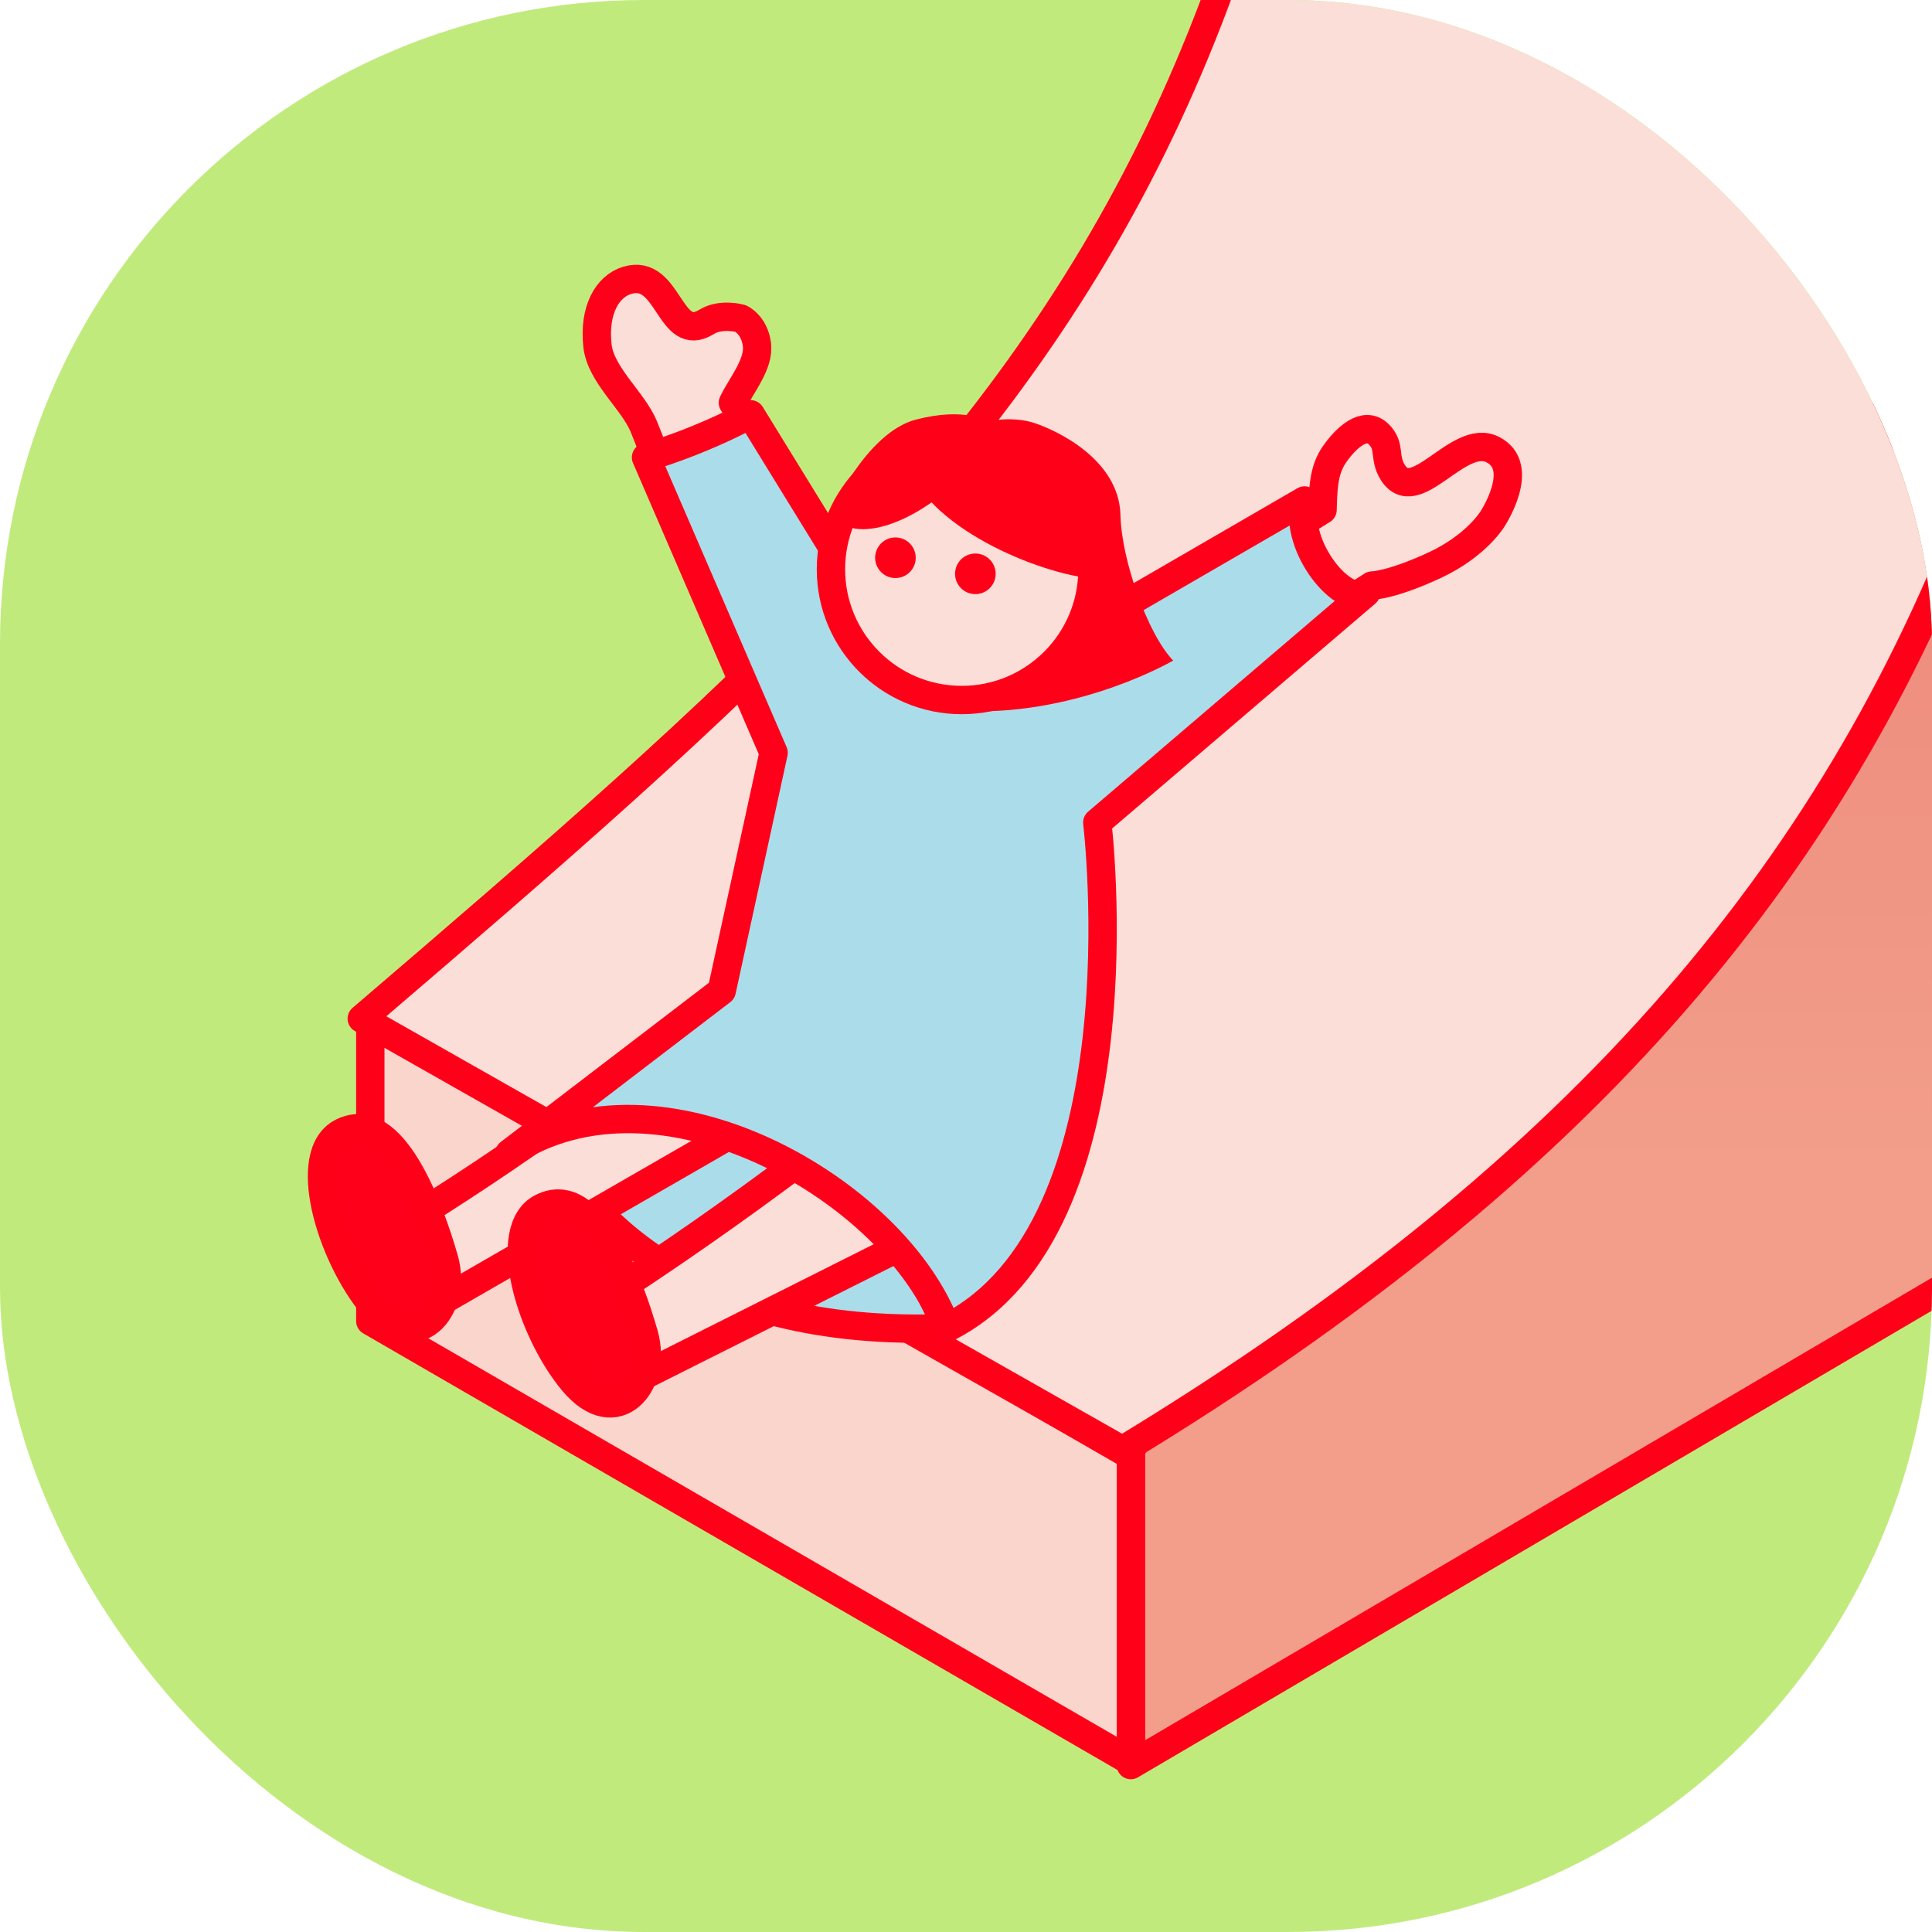
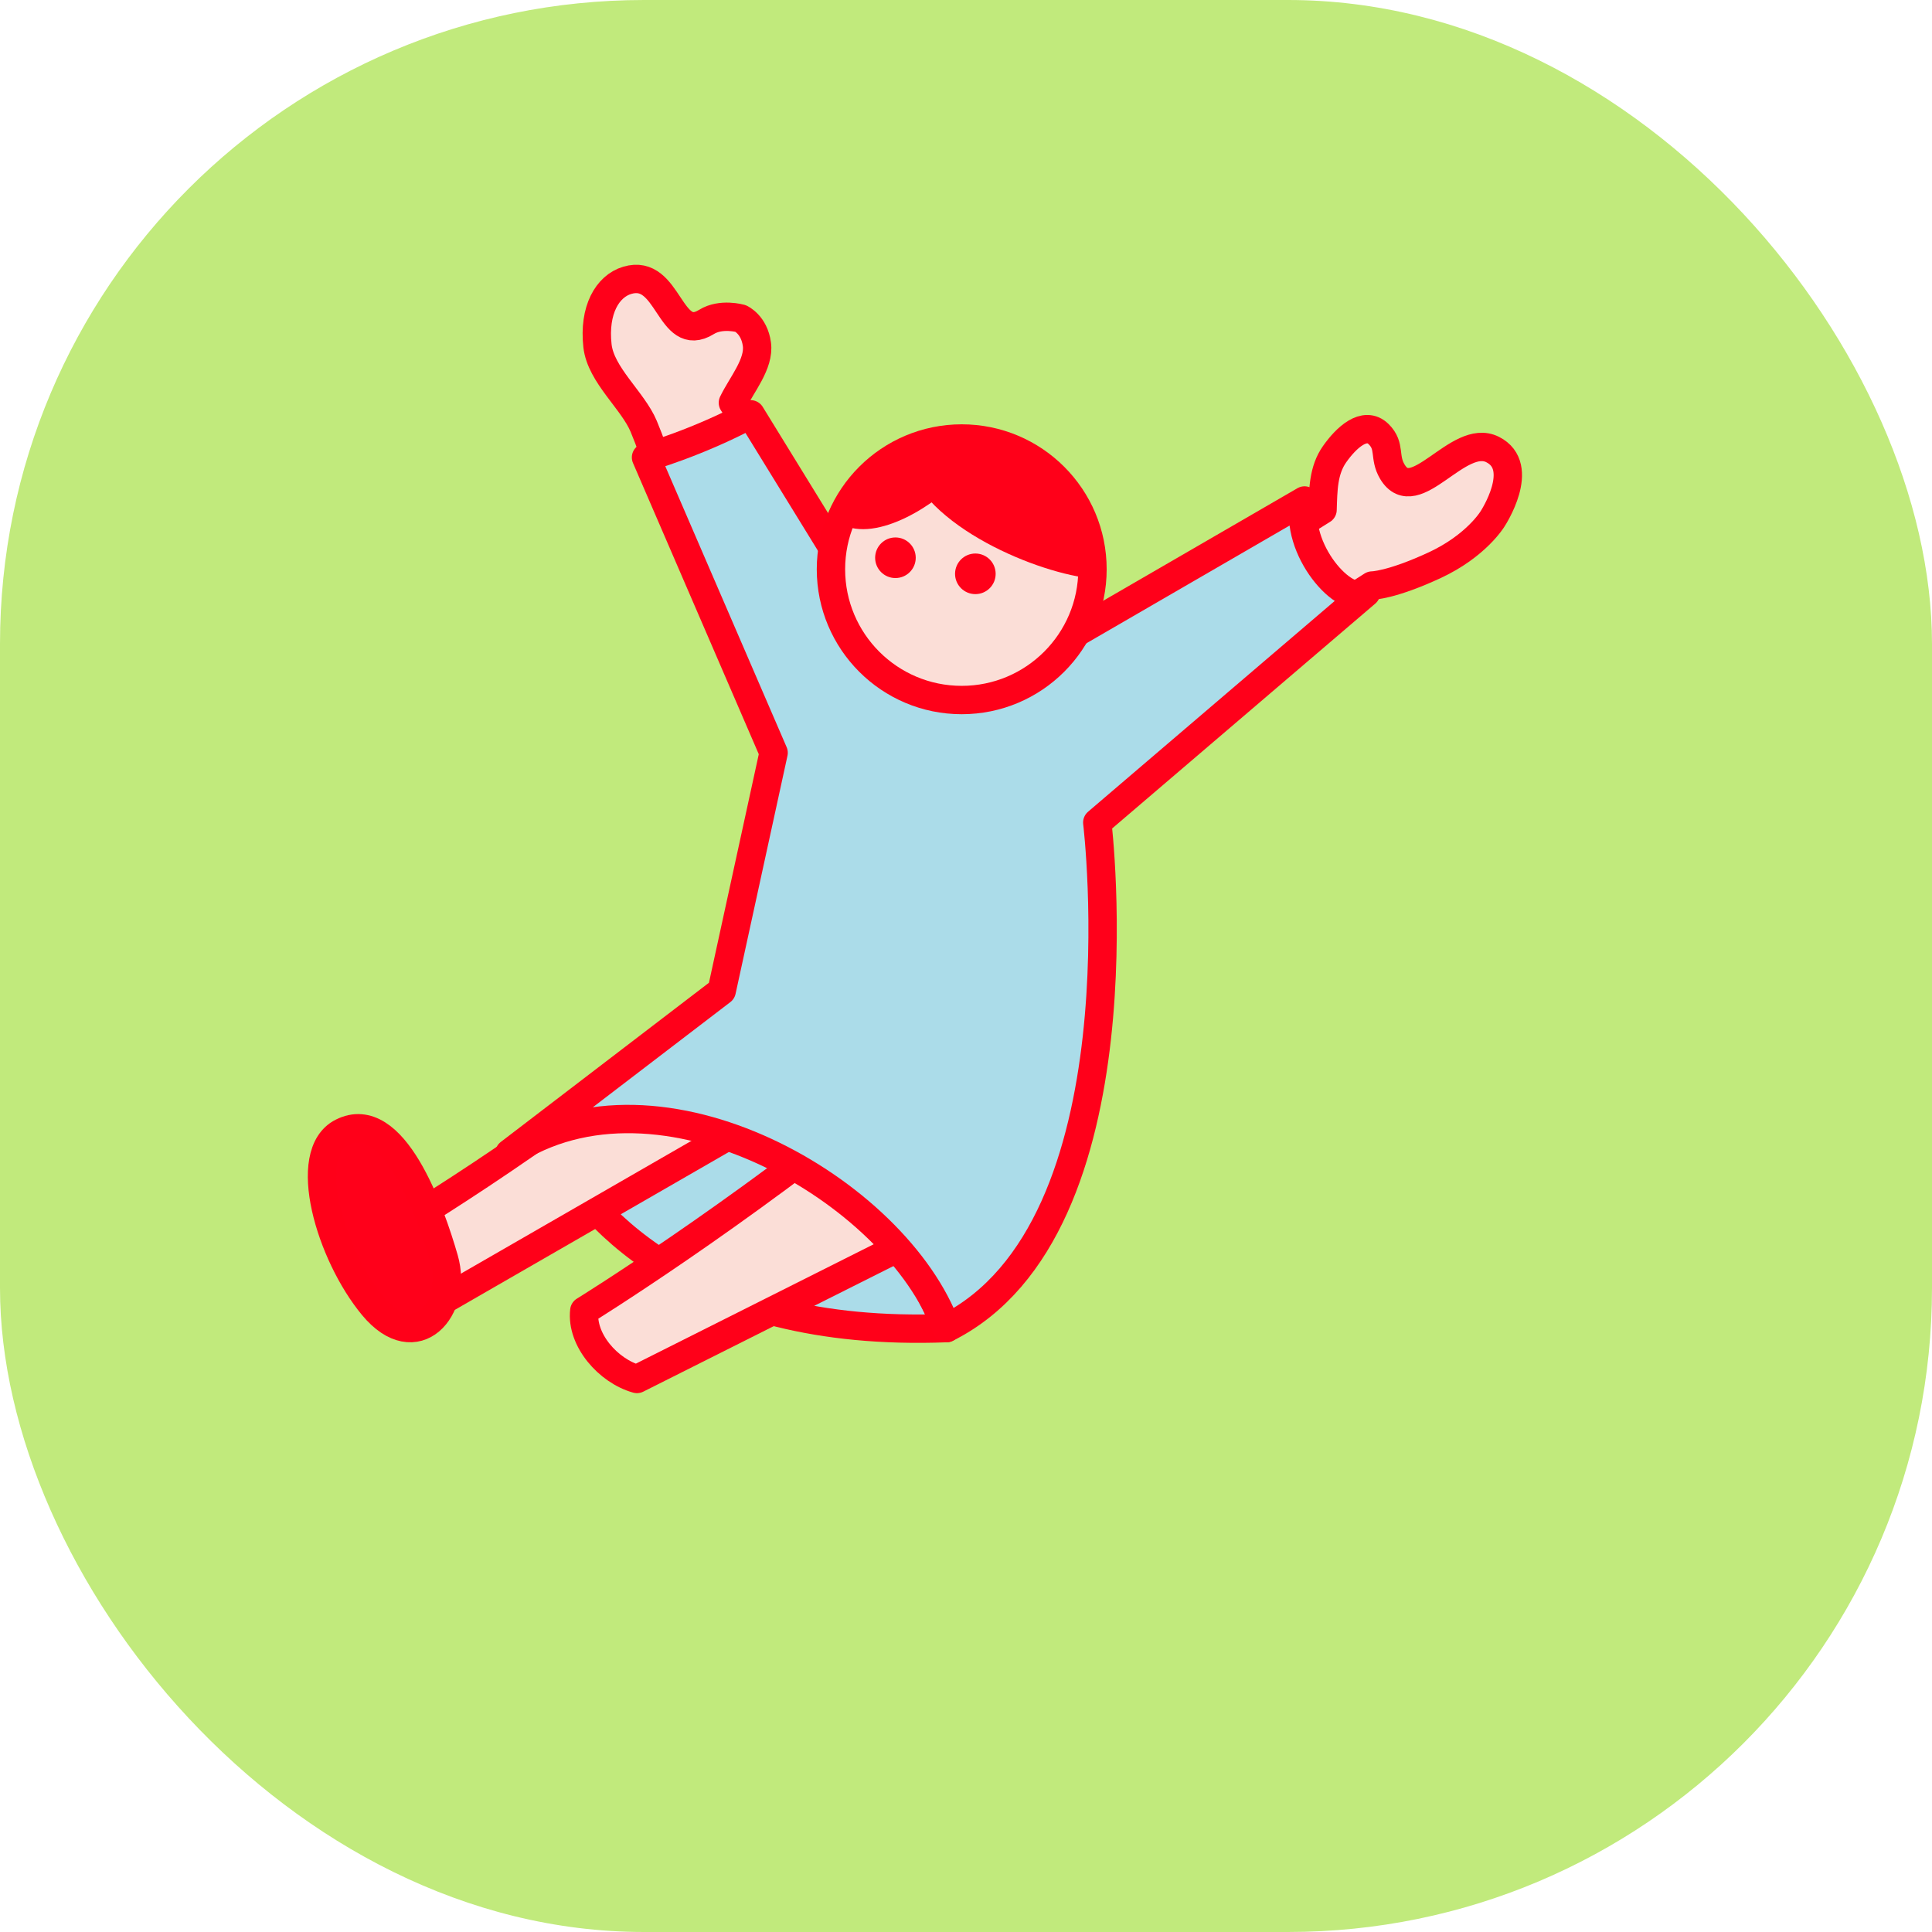
<svg xmlns="http://www.w3.org/2000/svg" width="60" height="60" viewBox="0 0 60 60" fill="none">
  <g clip-path="url(#clip0_43126_235635)">
    <rect width="60" height="60" rx="20" fill="#C1EA7C" />
-     <path d="M90.569 -43.866V22.221L35.119 54.816V44.996L57.834 16.77L66.306 -30.743L90.569 -43.866Z" fill="url(#paint0_linear_43126_235635)" stroke="#FF0019" stroke-width="0.881" stroke-linecap="round" stroke-linejoin="round" />
-     <path d="M11.5 41.028V31.534L35.122 45.208V54.702L11.5 41.028Z" fill="#FAD5CC" stroke="#FF0019" stroke-width="0.881" stroke-linecap="round" stroke-linejoin="round" />
-     <path d="M43.055 -44.001L66.677 -30.373C66.677 6.877 63.703 27.546 34.856 45.036L11.235 31.635C34.856 11.42 43.055 3.697 43.055 -44.001Z" fill="#FBDED7" stroke="#FF0019" stroke-width="0.881" stroke-linecap="round" stroke-linejoin="round" />
    <path d="M16.983 35.431C18.146 37.629 21.327 41.556 29.395 41.246C28.232 38.401 25.051 33.569 16.983 35.431Z" fill="#ABDCE9" stroke="#FF0019" stroke-width="0.881" stroke-linejoin="round" />
    <path d="M11.941 38.368C11.837 39.272 12.681 40.238 13.575 40.488L26.68 32.938L21.638 31.549C16.638 35.632 11.941 38.368 11.941 38.368Z" fill="#FBDED7" stroke="#FF0019" stroke-width="0.881" stroke-linecap="round" stroke-linejoin="round" />
    <path d="M11.584 40.561C10.252 38.955 9.329 35.826 10.62 35.168C12.215 34.354 13.362 37.609 13.791 39.1C14.236 40.644 12.916 42.167 11.584 40.561Z" fill="#FF001A" stroke="#FF0019" stroke-width="0.881" />
    <path d="M18.146 40.706C18.043 41.609 18.887 42.575 19.781 42.825L33.274 36.051L27.817 33.741C22.817 37.824 18.146 40.706 18.146 40.706Z" fill="#FBDED7" stroke="#FF0019" stroke-width="0.881" stroke-linecap="round" stroke-linejoin="round" />
    <path d="M19.479 8.706C20.787 8.313 20.78 10.719 21.941 9.998C22.395 9.717 23.001 9.891 23.001 9.891C23.001 9.891 23.424 10.079 23.506 10.69C23.59 11.301 23.027 11.952 22.761 12.508L27.065 19.147C27.065 19.147 23.527 21.257 23.525 21.258C23.233 21.432 21.214 16.79 21.048 16.313C20.691 15.292 20.409 14.241 19.991 13.241C19.654 12.434 18.656 11.645 18.555 10.738C18.432 9.629 18.863 8.89 19.479 8.706Z" fill="#FBDED7" stroke="#FF001A" stroke-width="0.881" stroke-linecap="round" stroke-linejoin="round" />
    <path d="M41.447 14.105C41.801 13.601 42.379 13.051 42.817 13.485C43.196 13.862 42.967 14.189 43.24 14.648C43.941 15.822 45.284 13.425 46.352 13.959C47.421 14.493 46.352 16.115 46.352 16.115C46.352 16.115 45.851 16.951 44.555 17.553C43.195 18.184 42.612 18.184 42.612 18.184C39.559 20.129 37.252 21.6 34.016 23.378L33.732 20.425L41.073 15.833C41.093 15.217 41.092 14.609 41.447 14.105L41.447 14.105Z" fill="#FBDED7" stroke="#FF001A" stroke-width="0.881" stroke-linecap="round" stroke-linejoin="round" />
    <path d="M26.37 17.837C26.37 17.837 29.328 22.053 31.255 20.908L40.514 15.543C40.17 17.042 41.781 18.864 42.425 18.41L34.077 25.544C34.077 25.544 35.602 38.142 29.395 41.245C27.844 36.978 20.474 32.712 15.819 35.815L22.413 30.772L24.025 23.378L20.063 14.205C20.063 14.205 21.649 13.758 23.312 12.867L26.37 17.837Z" fill="#ABDCE9" stroke="#FF001A" stroke-width="0.881" stroke-linecap="round" stroke-linejoin="round" />
-     <path d="M30.669 13.088C30.669 13.088 31.418 12.909 32.116 13.135C32.795 13.355 34.759 14.261 34.797 16.004C34.826 17.364 35.631 19.68 36.434 20.514C36.434 20.514 33.592 22.182 30.101 22.089C26.611 21.997 25.797 15.919 25.797 15.919C25.797 15.919 26.898 13.432 28.443 13.031C29.987 12.629 30.669 13.088 30.669 13.088Z" fill="#FF0019" />
    <path d="M29.867 21.74C27.624 21.74 25.806 19.922 25.806 17.679C25.806 15.436 27.624 13.618 29.867 13.618C32.11 13.618 33.928 15.436 33.928 17.679C33.928 19.922 32.11 21.74 29.867 21.74Z" fill="#FBDED7" stroke="#FF0019" stroke-width="0.881" stroke-linecap="round" stroke-linejoin="round" />
    <path d="M29.66 17.821C29.66 18.169 29.943 18.451 30.291 18.451C30.639 18.451 30.921 18.169 30.921 17.821C30.921 17.473 30.639 17.19 30.291 17.19C29.942 17.19 29.66 17.473 29.66 17.821Z" fill="#FF0019" />
    <path d="M27.178 17.322C27.178 17.67 27.46 17.952 27.808 17.952C28.157 17.952 28.439 17.67 28.439 17.322C28.439 16.974 28.156 16.691 27.808 16.691C27.46 16.691 27.178 16.974 27.178 17.322Z" fill="#FF0019" />
    <path d="M30.959 13.706C29.609 13.318 28.592 13.68 28.056 13.837C28.195 16.049 31.753 17.631 33.625 17.928C33.718 17.886 34.001 17.972 34.12 17.93C34.251 16.241 33.208 14.312 30.959 13.705L30.959 13.706Z" fill="#FF0019" />
    <path d="M26.944 14.784C26.33 15.335 26.192 15.953 26.103 16.269C27.247 16.89 29.144 15.615 29.877 14.777C29.884 14.717 30.016 14.604 30.032 14.532C29.233 13.939 27.948 13.856 26.944 14.784Z" fill="#FF0019" />
-     <path d="M17.791 42.899C16.459 41.293 15.536 38.164 16.827 37.506C18.422 36.692 19.569 39.947 19.998 41.438C20.442 42.982 19.123 44.505 17.791 42.899Z" fill="#FF001A" stroke="#FF0019" stroke-width="0.881" />
    <path d="M67.897 40.178C70.615 38.539 72.066 35.962 71.137 34.421C70.208 32.881 67.251 32.961 64.533 34.6C61.815 36.239 60.364 38.817 61.293 40.357C62.221 41.898 65.178 41.818 67.897 40.178Z" fill="#F5CE2F" stroke="#FF0019" stroke-width="0.881" stroke-linecap="round" stroke-linejoin="round" />
  </g>
  <defs>
    <linearGradient id="paint0_linear_43126_235635" x1="86.063" y1="36.147" x2="86.063" y2="2.019" gradientUnits="userSpaceOnUse">
      <stop stop-color="#F29E8A" />
      <stop offset="1" stop-color="#EB7D74" />
    </linearGradient>
    <clipPath id="clip0_43126_235635">
      <rect width="60" height="60" rx="20" fill="white" />
    </clipPath>
  </defs>
</svg>